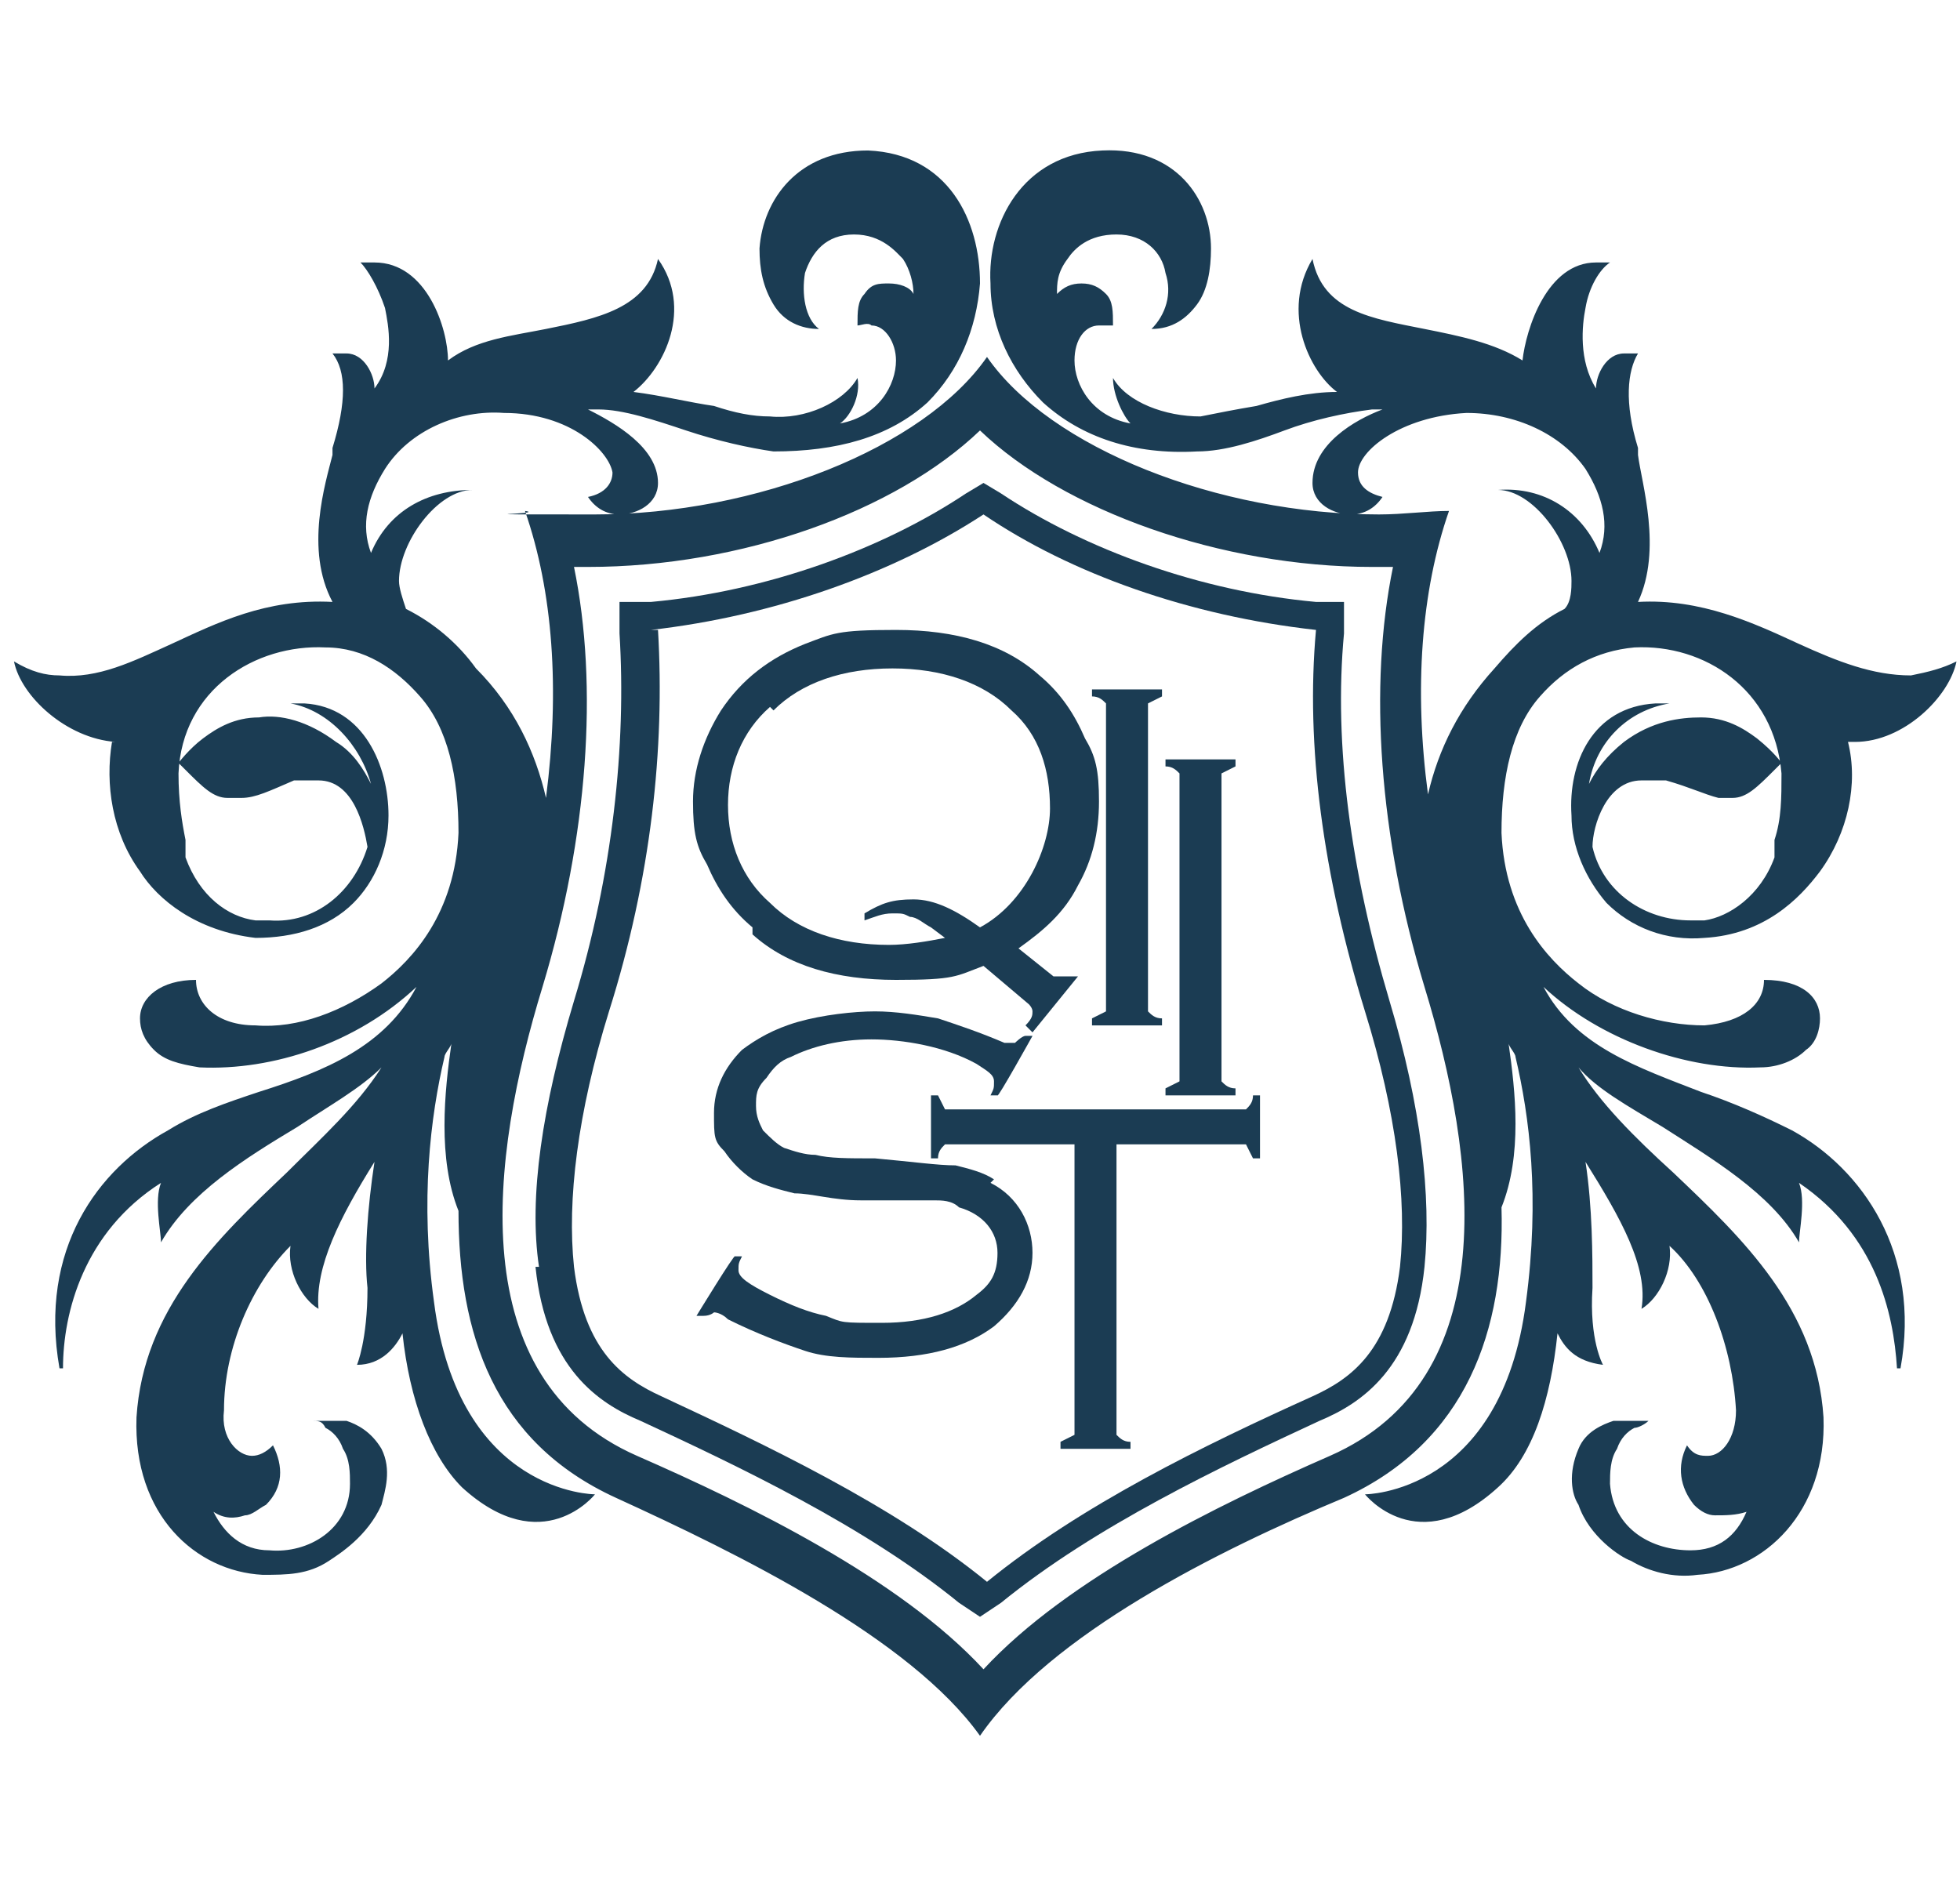
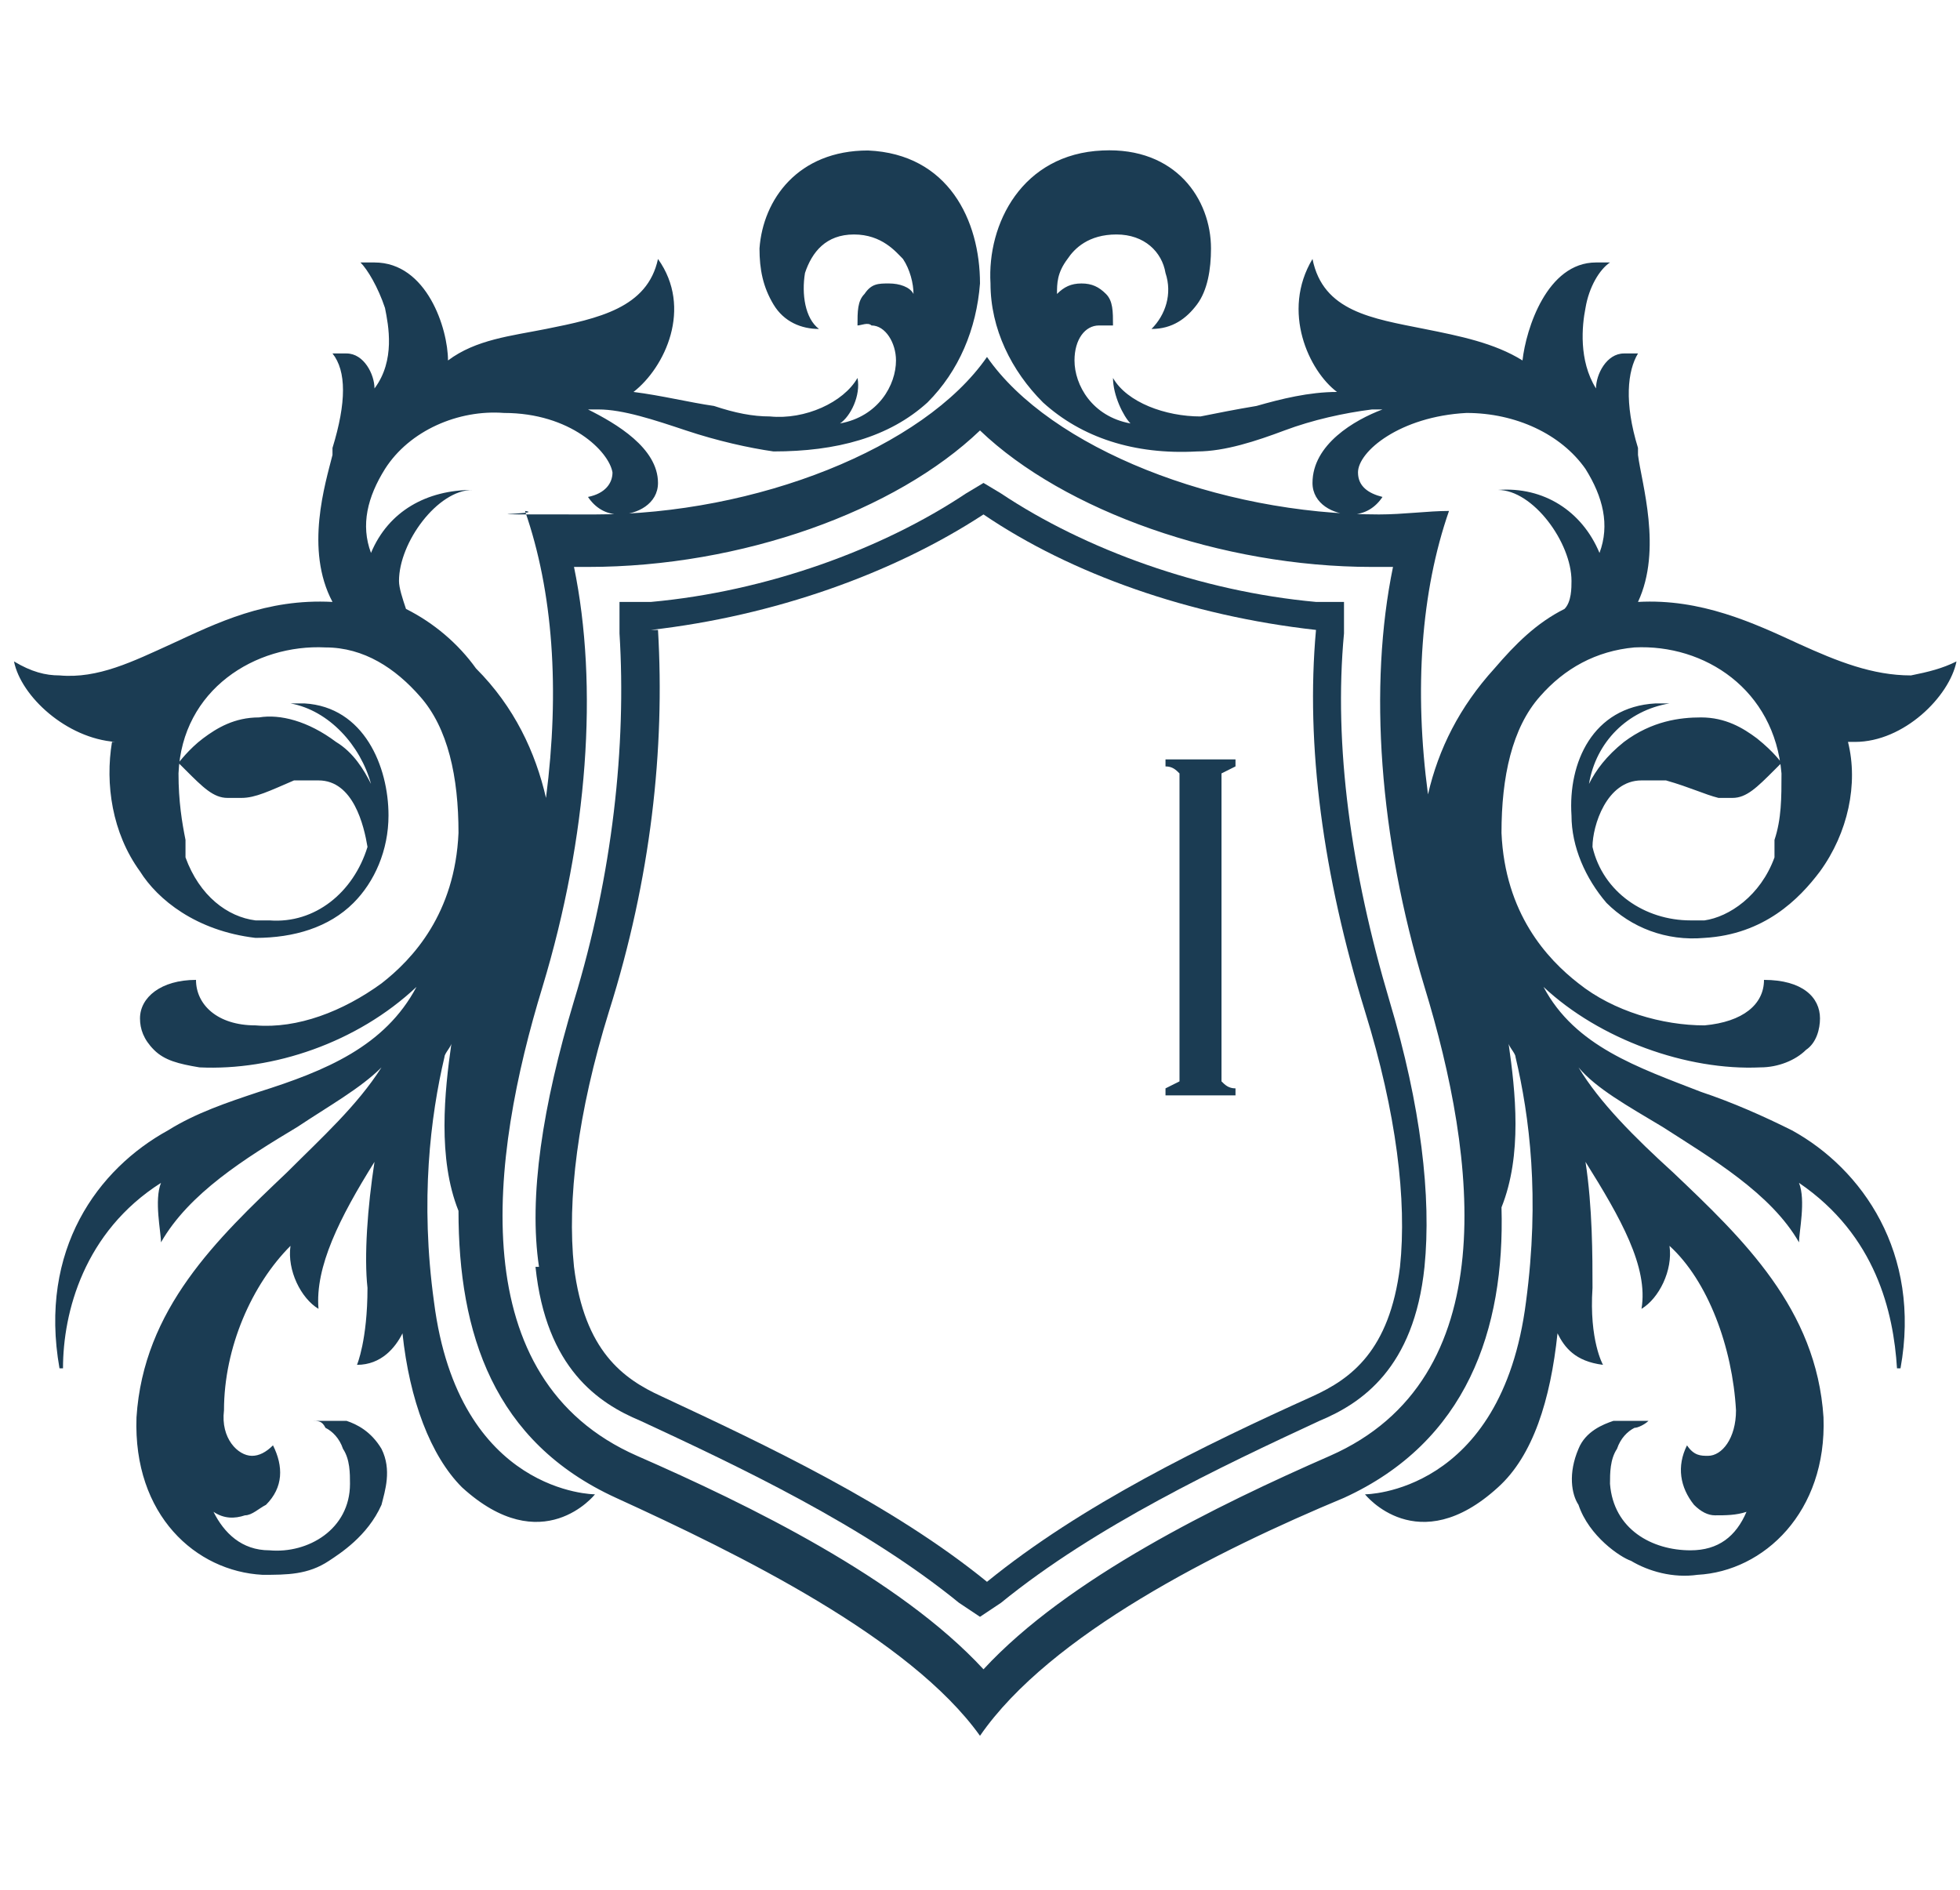
<svg xmlns="http://www.w3.org/2000/svg" id="Capa_1" version="1.1" viewBox="0 0 56 54">
  <defs>
    <style>
      .st0 {
        fill: #1b3c53;
      }
    </style>
  </defs>
  <path class="st0" d="M3,21.2c0,0,.2,0,.2,0s0,0,0,0c0,0,0,0,0,0-.2,1.2,0,2.6.8,3.7.5.8,1.6,1.7,3.3,1.9,1.1,0,2.1-.3,2.8-1,.6-.6,1-1.5,1-2.5,0-1.4-.7-3.1-2.4-3.2-.1,0-.3,0-.4,0,1.1.2,2,1.2,2.3,2.3-.2-.4-.5-.9-1-1.2,0,0,0,0,0,0-.8-.6-1.6-.8-2.2-.7,0,0,0,0,0,0h0c-.7,0-1.2.3-1.6.6-.4.3-.7.7-.7.7,0,0,.1.1.2.2.5.5.8.8,1.2.8,0,0,0,0,0,0,.1,0,.2,0,.4,0,.4,0,.8-.2,1.5-.5,0,0,.1,0,.2,0,0,0,0,0,0,0,.1,0,.2,0,.3,0,0,0,.1,0,.2,0,1,0,1.3,1.3,1.4,1.9,0,0,0,0,0,0-.4,1.3-1.5,2.2-2.8,2.1-.1,0-.2,0-.4,0-.8-.1-1.6-.7-2-1.8,0,0,0-.2,0-.3,0,0,0-.1,0-.2,0,0,0,0,0,0-.1-.5-.2-1.1-.2-1.9.1-2.4,2.2-3.7,4.2-3.6,1.1,0,2,.6,2.7,1.4.8.9,1.1,2.3,1.1,3.9-.1,2.3-1.3,3.6-2.2,4.3-1.1.8-2.4,1.3-3.6,1.2-1.1,0-1.7-.6-1.7-1.3-1,0-1.6.5-1.6,1.1,0,.3.1.6.4.9.3.3.7.4,1.3.5,2.1.1,4.5-.7,6.2-2.3,0,0,0,0,0,0,0,0,0,0,0,0-.9,1.7-2.6,2.4-4.5,3-.9.3-1.8.6-2.6,1.1-2,1.1-3.7,3.4-3.1,6.8,0,0,0,0,.1,0,0-1.6.6-3.9,2.8-5.3,0,0,0,0,0,0,0,0,0,0,0,0-.2.5,0,1.4,0,1.7.8-1.4,2.4-2.4,3.9-3.3.9-.6,1.8-1.1,2.4-1.7,0,0,0,0,0,0,0,0,0,0,0,0-.7,1.1-1.7,2-2.7,3-2,1.9-4.1,3.9-4.3,7-.1,2.8,1.7,4.4,3.6,4.5.7,0,1.3,0,1.9-.4.3-.2,1.1-.7,1.5-1.6.1-.4.3-1,0-1.6-.3-.5-.7-.7-1-.8-.1,0-.2,0-.3,0-.2,0-.5,0-.7,0,0,0,0,0,0,0,.2,0,.3,0,.4.2.2.1.4.3.5.6.2.3.2.7.2,1,0,1.3-1.2,2-2.3,1.9-.8,0-1.3-.5-1.6-1.1,0,0,0,0,0,0,0,0,0,0,0,0,.3.2.6.2.9.1.2,0,.4-.2.6-.3.5-.5.5-1.1.2-1.7-.2.2-.4.3-.6.3-.4,0-.9-.5-.8-1.3,0-1.8.8-3.6,1.9-4.7,0,0,0,0,0,0,0,0,0,0,0,0-.1.7.3,1.5.8,1.8-.1-1.2.6-2.6,1.6-4.2h0s0,0,0,0c-.2,1.3-.3,2.7-.2,3.6,0,1.5-.3,2.2-.3,2.2.7,0,1.1-.5,1.3-.9.2,1.9.8,3.5,1.7,4.4,2.3,2.1,3.8.2,3.8.2,0,0-3.9,0-4.6-5.5-.4-2.9-.1-5.3.3-7,0,0,0,0,0,0,0-.1.2-.3.2-.4h0c-.2,1.4-.4,3.3.2,4.8,0,3.5,1,6.6,4.5,8.2,3.5,1.6,8.4,4,10.4,6.8,2-2.9,6.8-5.3,10.4-6.8,3.5-1.6,4.6-4.8,4.5-8.3.6-1.5.4-3.3.2-4.7,0,0,0,0,0,0,0,.1.2.3.2.4,0,0,0,0,0,0,.4,1.7.7,4,.3,7-.7,5.5-4.6,5.5-4.6,5.5,0,0,1.5,1.9,3.8-.2,1-.9,1.5-2.5,1.7-4.4.2.4.5.8,1.3.9,0,0-.4-.7-.3-2.2,0-.9,0-2.3-.2-3.6,0,0,0,0,0,0h0c1,1.6,1.8,3,1.6,4.2.5-.3.9-1.1.8-1.8,0,0,0,0,0,0,0,0,0,0,0,0,1.1,1,1.8,2.9,1.9,4.7,0,.8-.4,1.3-.8,1.3-.2,0-.4,0-.6-.3-.3.6-.2,1.2.2,1.7.2.2.4.3.6.3.3,0,.6,0,.9-.1,0,0,0,0,0,0,0,0,0,0,0,0-.3.7-.8,1.1-1.6,1.1-1.1,0-2.2-.6-2.3-1.9,0-.3,0-.7.2-1,.1-.3.3-.5.5-.6.1,0,.3-.1.4-.2,0,0,0,0,0,0-.2,0-.4,0-.7,0,0,0-.1,0-.3,0-.3.1-.8.3-1,.8-.3.7-.2,1.3,0,1.6.3.9,1.2,1.5,1.5,1.6.5.3,1.2.5,1.9.4,1.9-.1,3.7-1.8,3.6-4.5-.2-3.1-2.3-5.1-4.3-7-1.1-1-2.1-2-2.7-3,0,0,0,0,0,0,0,0,0,0,0,0,.5.6,1.4,1.1,2.4,1.7,1.4.9,3.1,1.9,3.9,3.3,0-.3.2-1.2,0-1.7,0,0,0,0,0,0,0,0,0,0,0,0,2.2,1.5,2.7,3.7,2.8,5.3,0,0,0,0,.1,0,.6-3.3-1.1-5.7-3.1-6.8-.8-.4-1.7-.8-2.6-1.1-1.8-.7-3.6-1.3-4.5-3,0,0,0,0,0,0,0,0,0,0,0,0,1.6,1.5,4.1,2.4,6.2,2.3.5,0,1-.2,1.3-.5.3-.2.4-.6.4-.9,0-.6-.5-1.1-1.6-1.1,0,.7-.6,1.2-1.7,1.3-1.2,0-2.6-.4-3.6-1.2-.9-.7-2.1-2-2.2-4.3,0-1.6.3-3,1.1-3.9.7-.8,1.6-1.3,2.7-1.4,2-.1,4,1.2,4.2,3.6,0,.7,0,1.3-.2,1.9,0,0,0,0,0,0,0,0,0,.1,0,.2,0,0,0,.2,0,.3-.4,1.1-1.3,1.7-2,1.8-.1,0-.2,0-.4,0-1.3,0-2.5-.8-2.8-2.1,0,0,0,0,0,0,0-.6.4-1.9,1.4-1.9,0,0,.1,0,.2,0,.1,0,.2,0,.3,0,0,0,0,0,0,0,0,0,.1,0,.2,0,.7.2,1.1.4,1.5.5.1,0,.2,0,.4,0,0,0,0,0,0,0,.4,0,.7-.3,1.2-.8,0,0,.1-.1.2-.2,0,0-.2-.3-.7-.7-.4-.3-.9-.6-1.6-.6h0s0,0,0,0c-.6,0-1.4.1-2.2.7,0,0,0,0,0,0-.5.4-.8.8-1,1.2.2-1.2,1.1-2.1,2.3-2.3-.1,0-.2,0-.4,0-1.8.1-2.5,1.7-2.4,3.2,0,.9.4,1.8,1,2.5.7.7,1.7,1.1,2.8,1,1.7-.1,2.7-1.1,3.3-1.9.8-1.1,1.1-2.5.8-3.7,0,0,0,0,0,0,0,0,0,0,0,0,0,0,.2,0,.2,0,1.4,0,2.7-1.3,2.9-2.3-.4.2-.8.3-1.3.4-1.1,0-2.1-.4-3.2-.9-1.3-.6-2.8-1.3-4.6-1.2,0,0,0,0,0,0,.7-1.5.1-3.4,0-4.2,0,0,0-.1,0-.2-.4-1.3-.3-2.2,0-2.7-.1,0-.2,0-.4,0-.5,0-.8.6-.8,1,0,0,0,0,0,0,0,0,0,0,0,0-.5-.8-.4-1.8-.3-2.3.1-.6.4-1.1.7-1.3-.1,0-.3,0-.4,0-1.4,0-2,1.9-2.1,2.8,0,0,0,0,0,0,0,0,0,0,0,0-.8-.5-1.8-.7-2.8-.9-1.5-.3-2.9-.5-3.2-2-.9,1.5-.1,3.2.7,3.8,0,0,0,0,0,0,0,0,0,0,0,0-.8,0-1.6.2-2.3.4-.6.1-1.1.2-1.6.3-1,0-2.1-.4-2.5-1.1,0,.5.3,1.1.5,1.3,0,0,0,0,0,0,0,0,0,0,0,0-1.1-.2-1.6-1.1-1.6-1.8,0-.6.3-1,.7-1,.1,0,.3,0,.4,0,0-.4,0-.7-.2-.9-.2-.2-.4-.3-.7-.3-.3,0-.5.1-.7.3,0,0,0,0,0,0,0,0,0,0,0,0,0,0,0,0,0,0,0-.3,0-.6.3-1,.2-.3.6-.7,1.4-.7.8,0,1.3.5,1.4,1.1.2.6,0,1.2-.4,1.6.6,0,1-.3,1.3-.7.3-.4.4-1,.4-1.6,0-1.4-1-2.9-3.1-2.8-2.3.1-3.3,2.1-3.2,3.8,0,1.3.6,2.5,1.5,3.4,1.1,1,2.6,1.5,4.4,1.4.8,0,1.7-.3,2.5-.6.8-.3,1.7-.5,2.5-.6.1,0,.2,0,.3,0,0,0,0,0,0,0,0,0,0,0,0,0-.8.3-2,1-2,2.1,0,.6.6.9,1.1.9.4,0,.7-.2.9-.5-.4-.1-.7-.3-.7-.7,0-.6,1.2-1.6,3.1-1.7,1.4,0,2.7.6,3.4,1.6.5.8.7,1.6.4,2.4,0,0,0,0,0,0,0,0,0,0,0,0-.5-1.2-1.6-1.9-2.9-1.8,1,0,2.1,1.5,2.1,2.6,0,.2,0,.6-.2.8-.8.4-1.4,1-2,1.7,0,0,0,0,0,0,0,0,0,0,0,0-1,1.1-1.6,2.3-1.9,3.6-.4-3-.2-5.8.6-8.1-.6,0-1.3.1-2,.1-4.6,0-9.4-1.9-11.2-4.5-1.8,2.6-6.6,4.5-11.2,4.5s-1.3,0-2-.1c.8,2.3,1,5.1.6,8.2-.3-1.3-.9-2.6-2-3.7,0,0,0,0,0,0,0,0,0,0,0,0-.5-.7-1.2-1.3-2-1.7-.1-.3-.2-.6-.2-.8,0-1.1,1.1-2.6,2.1-2.6-1.3,0-2.4.6-2.9,1.8,0,0,0,0,0,0,0,0,0,0,0,0-.3-.8-.1-1.6.4-2.4.7-1.1,2.1-1.7,3.4-1.6,1.9,0,3,1.1,3.1,1.7,0,.3-.2.6-.7.7.2.3.5.5.9.5.5,0,1.1-.3,1.1-.9,0-1-1.2-1.7-2-2.1,0,0,0,0,0,0,0,0,0,0,0,0,.1,0,.2,0,.3,0,.7,0,1.6.3,2.5.6.9.3,1.8.5,2.5.6,1.8,0,3.3-.4,4.4-1.4.9-.9,1.4-2.1,1.5-3.4,0-1.8-.9-3.7-3.2-3.8-2,0-3,1.4-3.1,2.8,0,.6.1,1.1.4,1.6.3.5.8.7,1.3.7-.4-.3-.5-1-.4-1.6.2-.6.6-1.1,1.4-1.1.8,0,1.2.5,1.4.7.2.3.3.7.3,1,0,0,0,0,0,0,0,0,0,0,0,0,0,0,0,0,0,0-.1-.2-.4-.3-.7-.3-.3,0-.5,0-.7.3-.2.2-.2.5-.2.9.1,0,.3-.1.4,0,.4,0,.7.5.7,1,0,.7-.5,1.6-1.6,1.8,0,0,0,0,0,0,0,0,0,0,0,0,.3-.2.6-.8.5-1.3-.4.7-1.5,1.2-2.5,1.1-.5,0-1-.1-1.6-.3-.7-.1-1.5-.3-2.3-.4,0,0,0,0,0,0,0,0,0,0,0,0,.9-.7,1.7-2.4.7-3.8-.3,1.4-1.7,1.7-3.2,2-1,.2-2,.3-2.8.9,0,0,0,0,0,0,0,0,0,0,0,0,0-.9-.6-2.8-2.1-2.8-.1,0-.3,0-.4,0,.2.2.5.7.7,1.3.1.5.3,1.5-.3,2.3,0,0,0,0,0,0,0,0,0,0,0,0,0-.4-.3-1-.8-1-.1,0-.2,0-.4,0,.4.5.4,1.4,0,2.7,0,0,0,0,0,.2-.2.8-.8,2.7,0,4.2,0,0,0,0,0,0-1.9-.1-3.3.6-4.6,1.2-1.1.5-2.1,1-3.2.9-.4,0-.8-.1-1.3-.4.2,1,1.5,2.2,2.9,2.3ZM16.8,16.2c4.4,0,8.8-1.6,11.2-3.9,2.4,2.3,6.9,3.9,11.2,3.9s.4,0,.6,0c-.7,3.4-.4,7.7.9,12,1.5,4.9,2.3,11.2-2.7,13.4-3.2,1.4-7.5,3.5-9.9,6.1-2.4-2.6-6.7-4.7-9.9-6.1-5-2.2-4.2-8.5-2.7-13.4,1.3-4.3,1.6-8.6.9-12,.2,0,.4,0,.6,0Z" />
  <path class="st0" d="M15.3,36.2c.3,2.9,1.8,3.9,3,4.4,2.8,1.3,6.4,3,9.1,5.2l.6.4.6-.4c2.7-2.2,6.3-3.9,9.1-5.2,1.2-.5,2.7-1.5,3-4.4.2-2-.1-4.6-1-7.6-1.1-3.7-1.6-7.3-1.3-10.5v-.9c0,0-.8,0-.8,0-3.3-.3-6.6-1.5-9-3.1l-.5-.3-.5.3c-2.4,1.6-5.7,2.8-9,3.1h-.9c0,0,0,.9,0,.9.2,3.2-.2,6.9-1.3,10.5-.9,3-1.3,5.6-1,7.6ZM18.6,18c3.5-.4,6.9-1.6,9.5-3.3,2.5,1.7,5.9,2.9,9.5,3.3-.3,3.3.2,7,1.4,10.9.9,2.9,1.2,5.4,1,7.3-.3,2.4-1.4,3.2-2.5,3.7-3.1,1.4-6.6,3.1-9.3,5.3-2.7-2.2-6.3-3.9-9.3-5.3-1.1-.5-2.2-1.3-2.5-3.7-.2-1.9.1-4.4,1-7.3,1.2-3.8,1.6-7.5,1.4-10.9Z" />
-   <path class="st0" d="M21.5,26.7c1,.9,2.4,1.3,4.1,1.3s1.7-.1,2.5-.4l1.3,1.1c0,0,.1.1.1.2s0,.2-.2.4l.2.2,1.3-1.6h-.2c-.2,0-.3,0-.3,0s-.2,0-.2,0l-1-.8c.7-.5,1.3-1,1.7-1.8.4-.7.6-1.5.6-2.4s-.1-1.3-.4-1.8c-.3-.7-.7-1.3-1.3-1.8-1-.9-2.4-1.3-4.1-1.3s-1.8.1-2.6.4c-1,.4-1.8,1-2.4,1.9-.5.8-.8,1.7-.8,2.6s.1,1.3.4,1.8c.3.7.7,1.3,1.3,1.8ZM22.1,20.3c.8-.8,2-1.2,3.4-1.2s2.6.4,3.4,1.2c.8.7,1.1,1.7,1.1,2.8s-.7,2.7-2,3.4c-.7-.5-1.3-.8-1.9-.8s-.9.1-1.4.4v.2c.3-.1.5-.2.8-.2s.3,0,.5.1c.2,0,.4.2.6.3l.4.3c-.5.1-1.1.2-1.6.2-1.4,0-2.6-.4-3.4-1.2-.8-.7-1.2-1.7-1.2-2.8s.4-2.1,1.2-2.8Z" />
-   <path class="st0" d="M31.6,20.1c0,0,0,.2,0,.4v8c0,.2,0,.3,0,.4,0,0-.2.1-.4.2v.2h2v-.2c-.2,0-.3-.1-.4-.2,0,0,0-.2,0-.4v-8c0-.2,0-.3,0-.4,0,0,.2-.1.4-.2v-.2h-2v.2c.2,0,.3.1.4.2Z" />
  <path class="st0" d="M33.3,21.9c.2,0,.3.1.4.2,0,0,0,.2,0,.4v8c0,.2,0,.3,0,.4,0,0-.2.1-.4.2v.2h2v-.2c-.2,0-.3-.1-.4-.2,0,0,0-.2,0-.4v-8c0-.2,0-.3,0-.4,0,0,.2-.1.4-.2v-.2h-2v.2Z" />
-   <path class="st0" d="M28.4,33.7c-.3-.2-.7-.3-1.1-.4-.5,0-1.2-.1-2.3-.2-.8,0-1.3,0-1.7-.1-.3,0-.6-.1-.9-.2-.2-.1-.4-.3-.6-.5-.1-.2-.2-.4-.2-.7s0-.5.3-.8c.2-.3.4-.5.7-.6.6-.3,1.4-.5,2.3-.5s2.1.2,3,.7c.3.2.5.3.5.5s0,.2-.1.4h.2c0,.1,1-1.7,1-1.7h-.2c-.1,0-.3.2-.3.2s-.1,0-.3,0c-.7-.3-1.3-.5-1.9-.7-.6-.1-1.2-.2-1.8-.2s-1.5.1-2.2.3c-.7.2-1.2.5-1.6.8-.5.5-.8,1.1-.8,1.8s0,.8.3,1.1c.2.3.5.6.8.8.4.2.8.3,1.2.4.5,0,1.1.2,1.9.2,1.1,0,1.8,0,2.1,0,.2,0,.5,0,.7.2.7.2,1.1.7,1.1,1.3s-.2.9-.6,1.2c-.6.5-1.5.8-2.7.8s-1.1,0-1.6-.2c-.5-.1-1-.3-1.6-.6-.6-.3-.9-.5-.9-.7s0-.2.1-.4h-.2c0-.1-1.1,1.7-1.1,1.7h.2c.2,0,.3-.1.3-.1s.2,0,.4.2c.8.4,1.6.7,2.2.9.6.2,1.3.2,2.1.2,1.4,0,2.5-.3,3.3-.9.7-.6,1.1-1.3,1.1-2.1s-.4-1.6-1.2-2Z" />
-   <path class="st0" d="M27.4,31.7c-.2,0-.3,0-.4,0,0,0-.1-.2-.2-.4h-.2v1.8h.2c0-.2.1-.3.2-.4,0,0,.2,0,.4,0h3.3v7.9c0,.2,0,.3,0,.4,0,0-.2.1-.4.2v.2h2v-.2c-.2,0-.3-.1-.4-.2,0,0,0-.2,0-.4v-7.9h3.3c.2,0,.3,0,.4,0,0,0,.1.2.2.4h.2v-1.8h-.2c0,.2-.1.3-.2.4,0,0-.2,0-.4,0h-7.6Z" />
</svg>